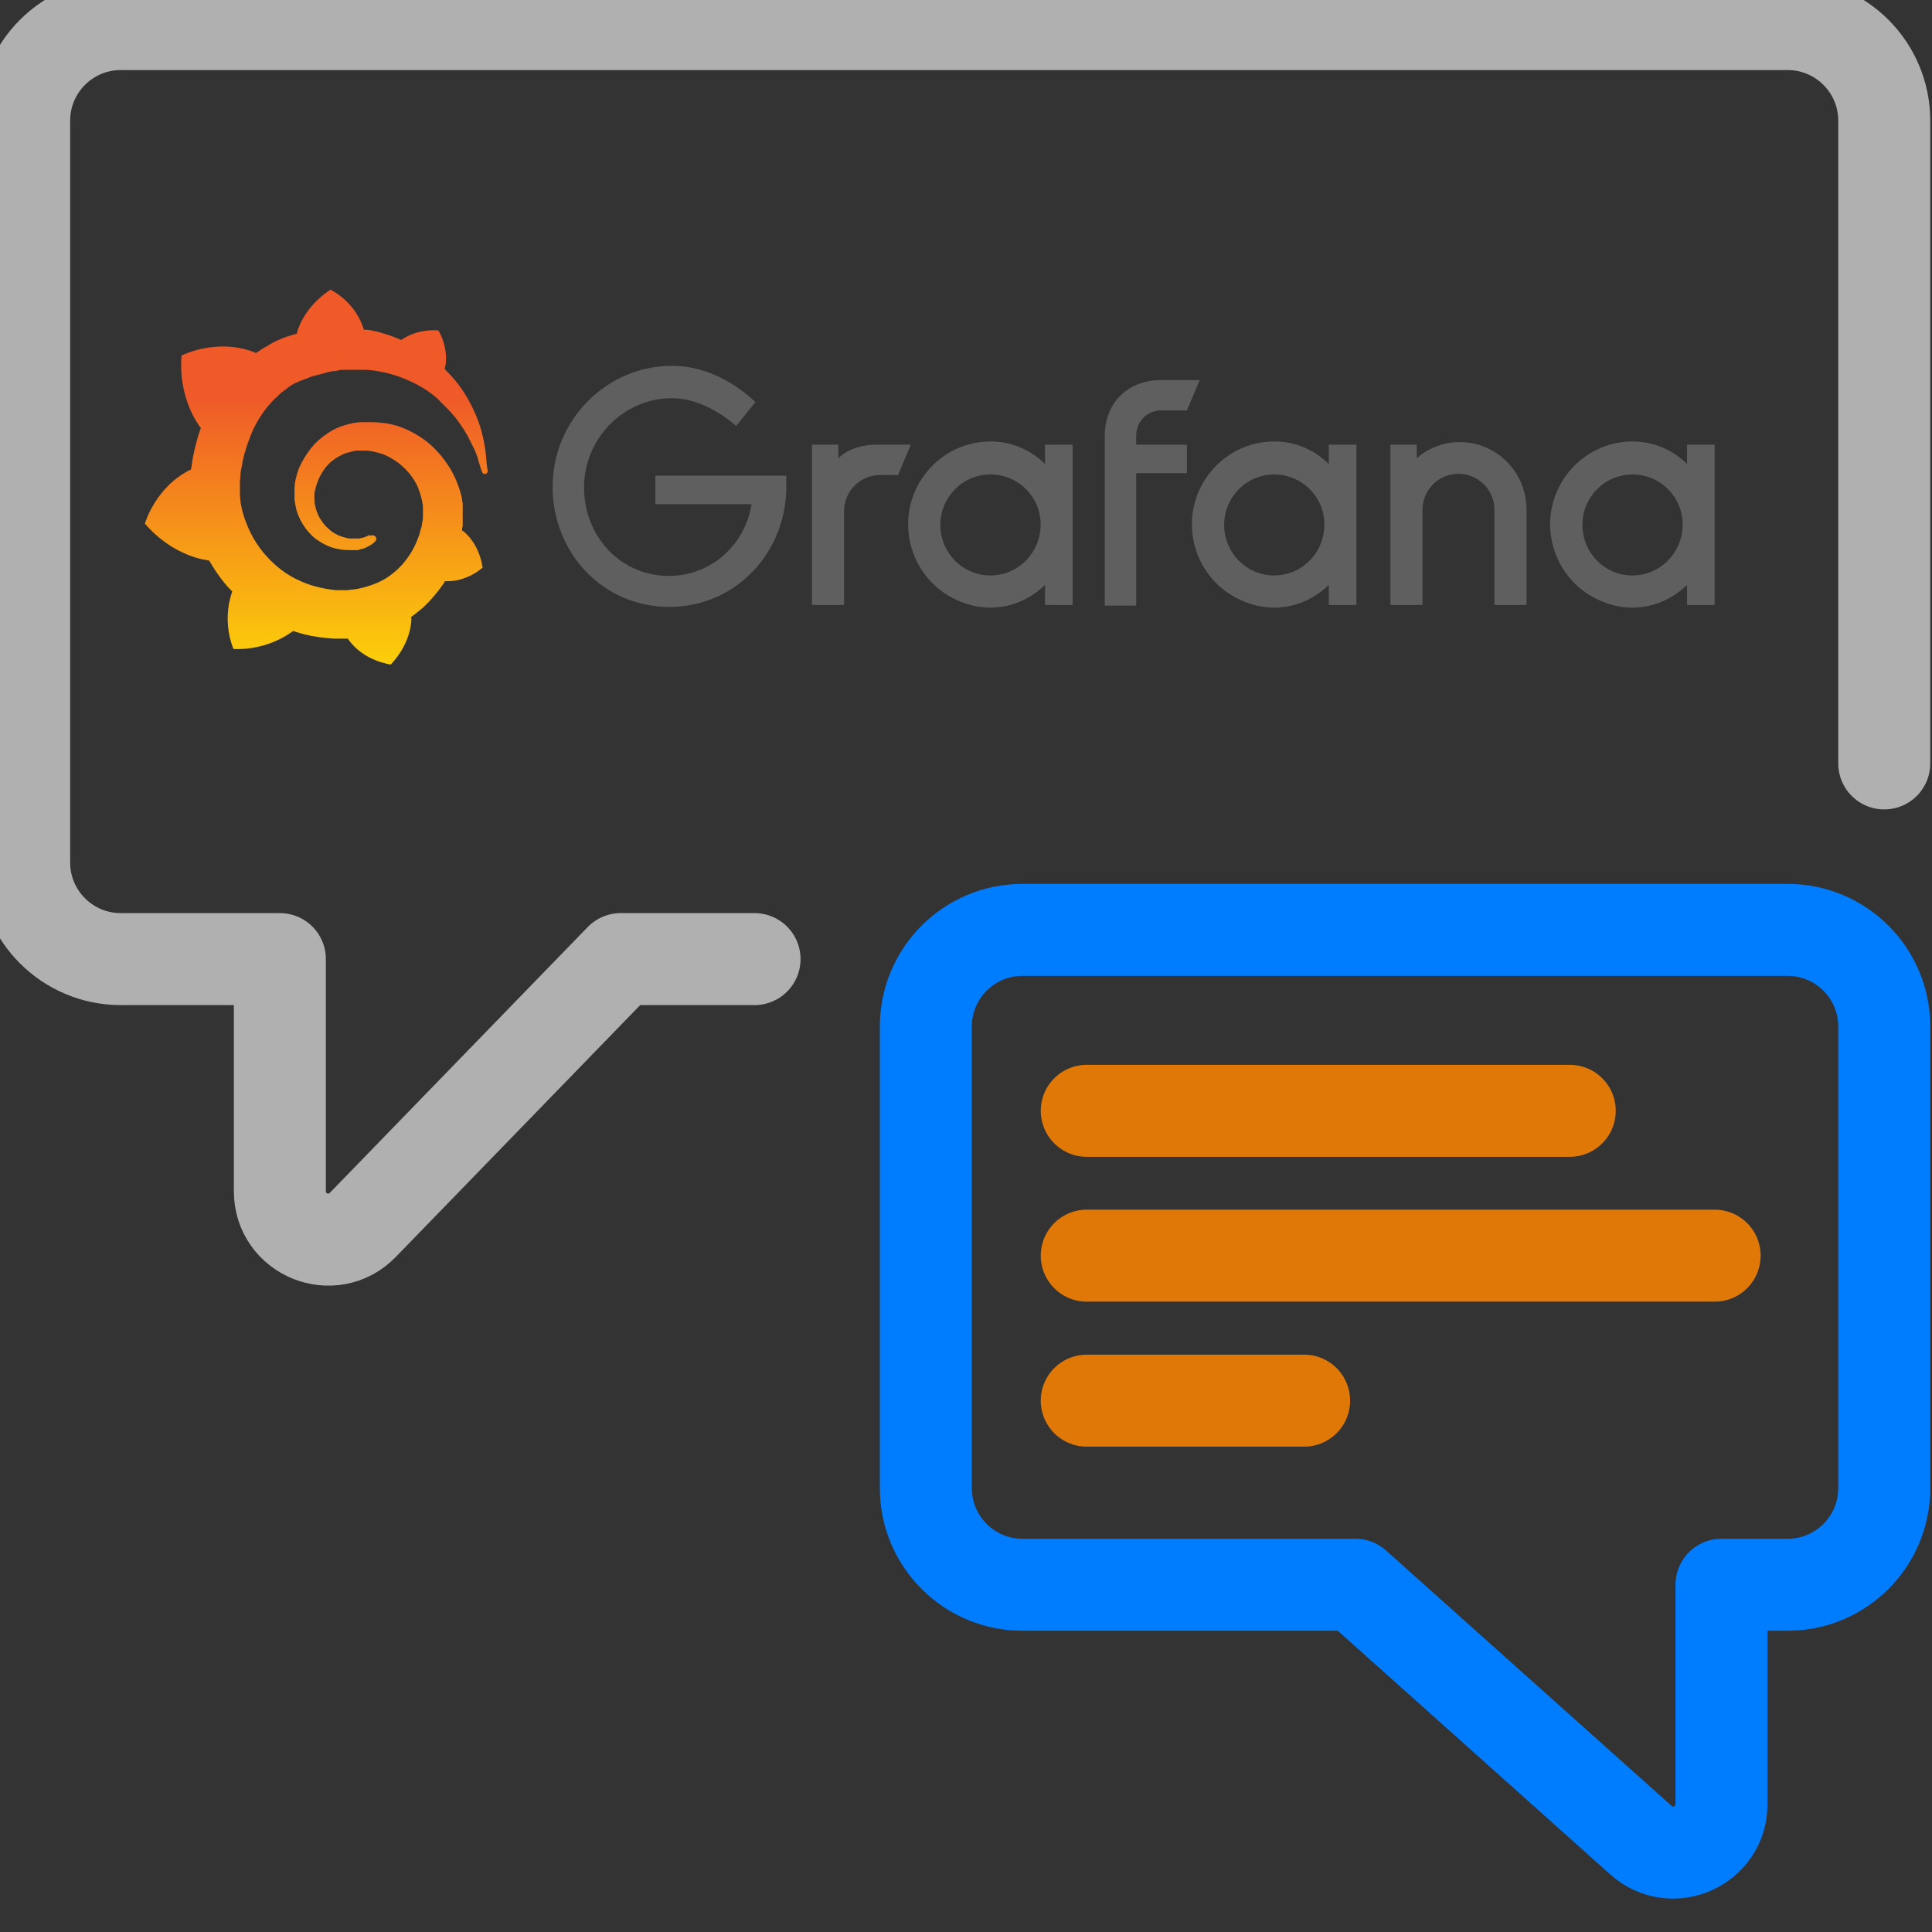
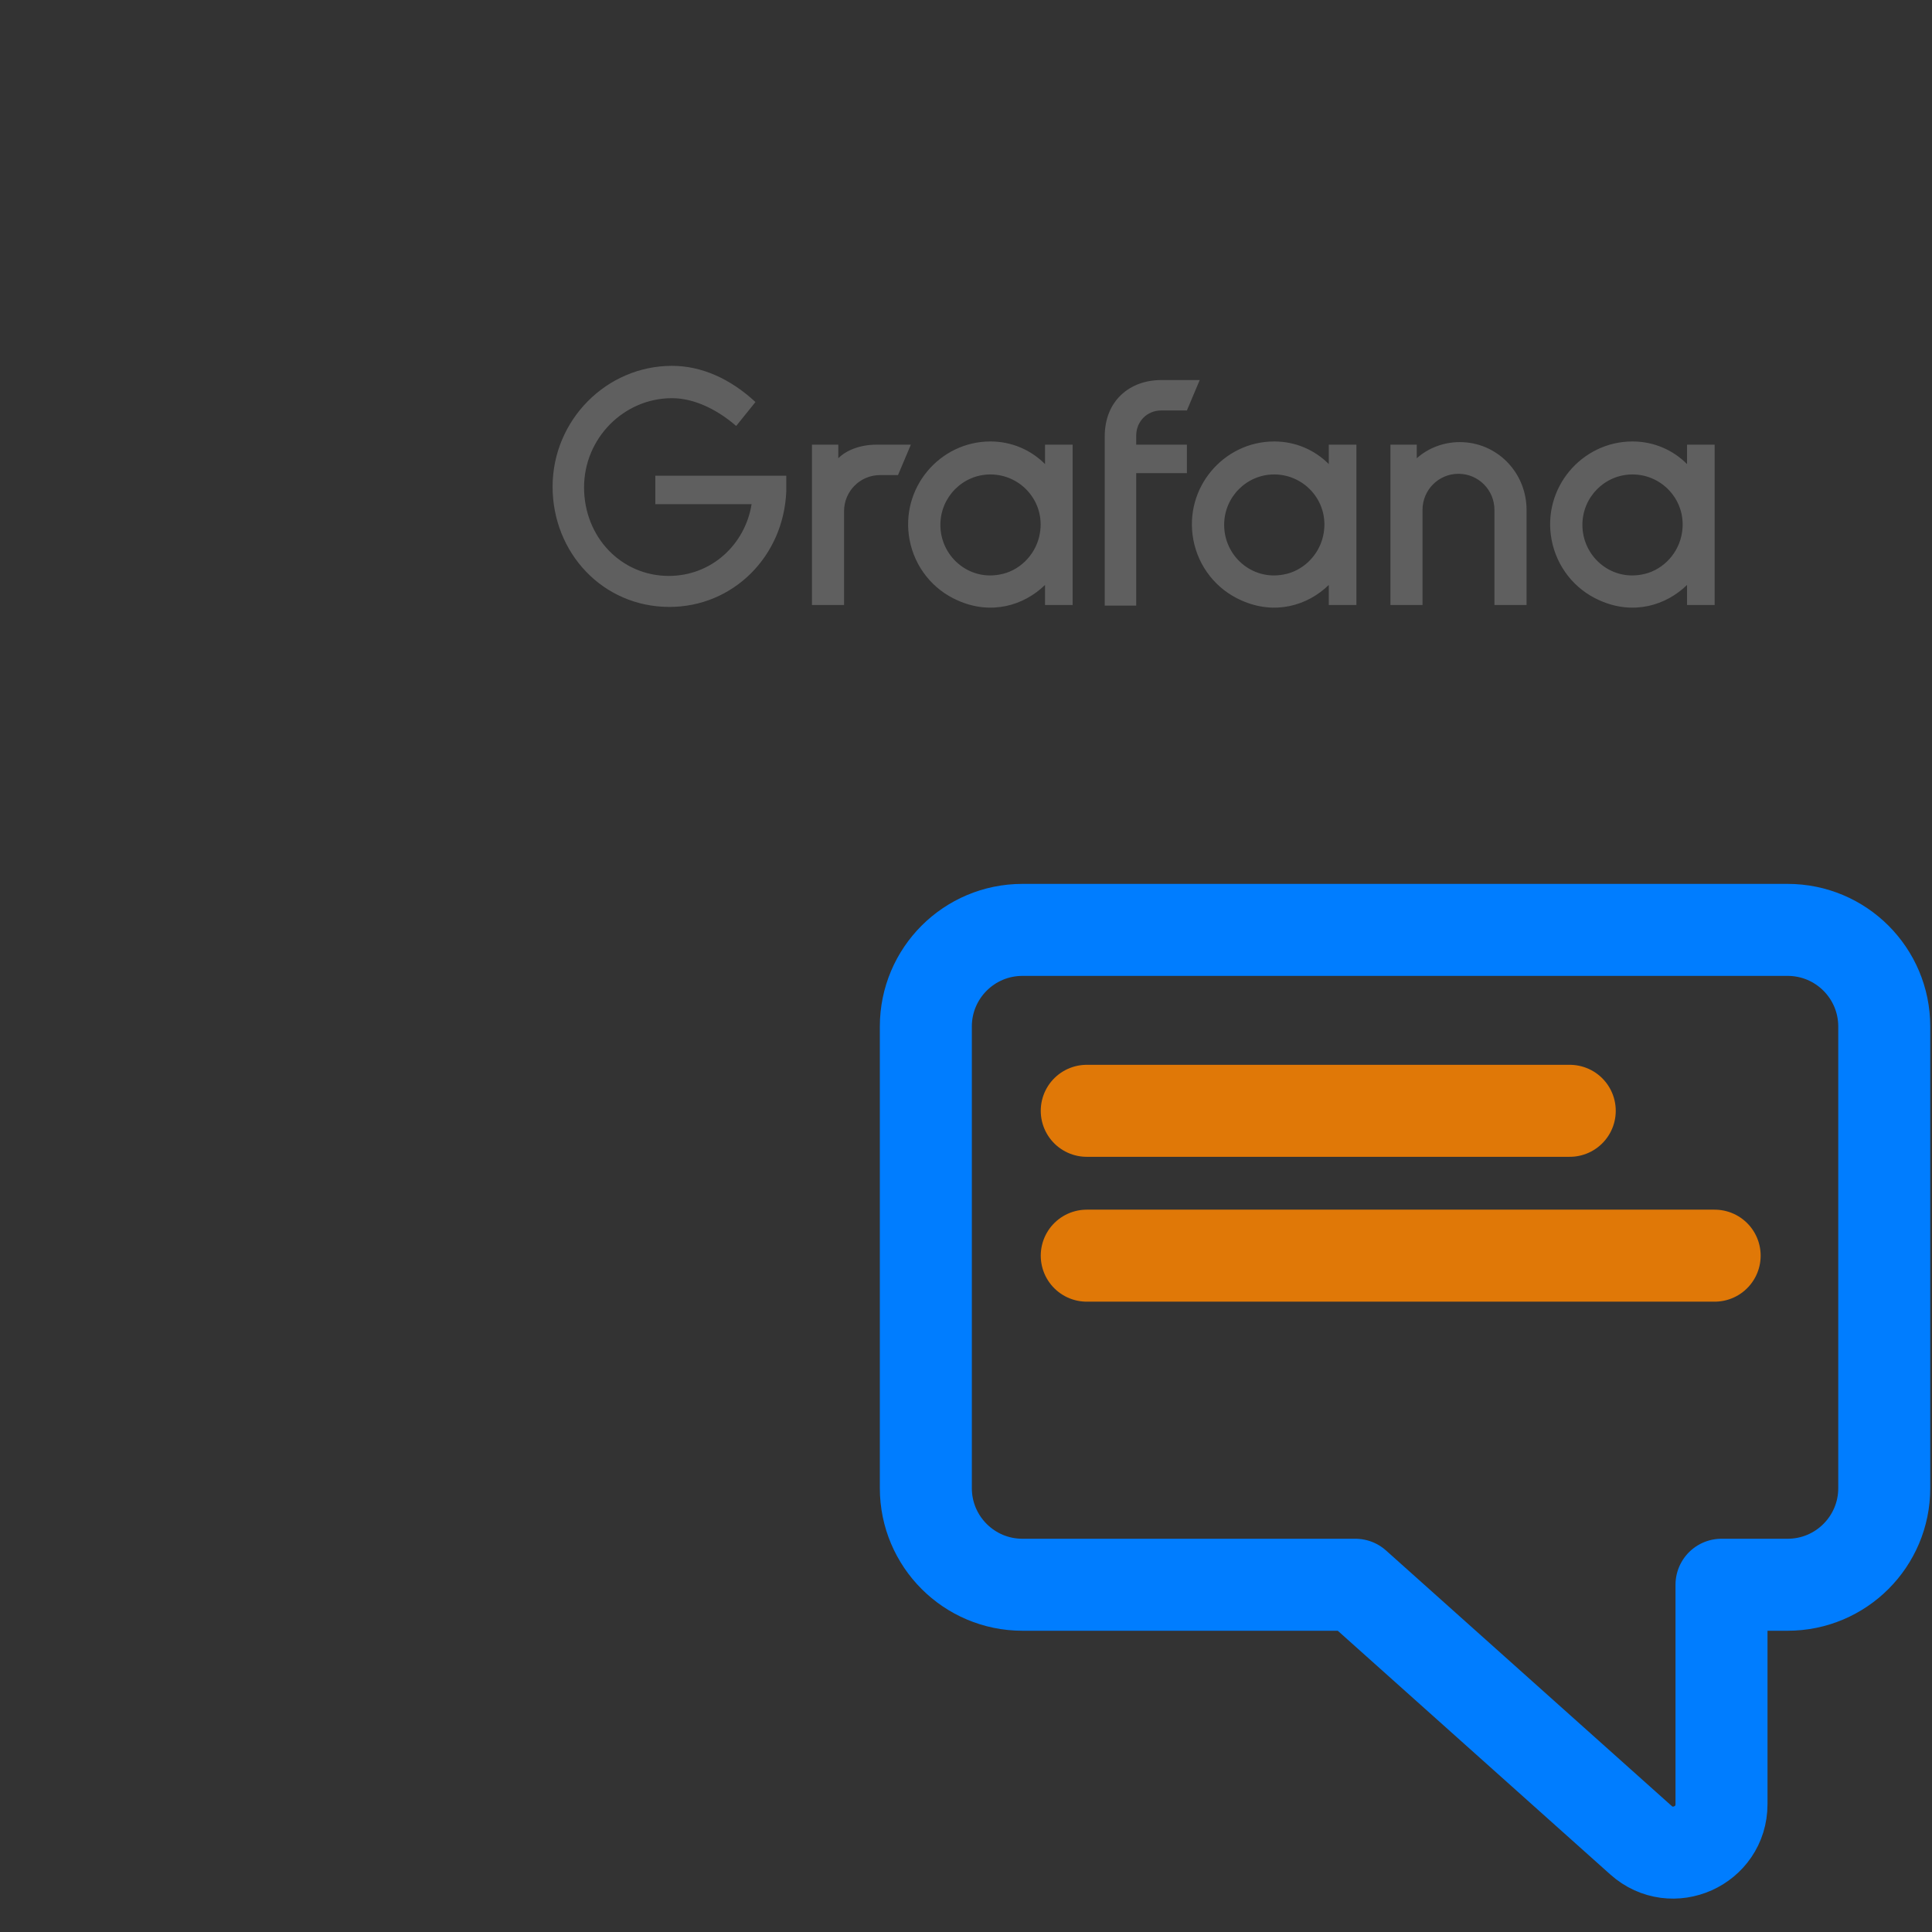
<svg xmlns="http://www.w3.org/2000/svg" width="42" height="42" viewBox="0 0 42 42" fill="none">
  <rect x="0" y="0" width="42" height="42" fill="#333333" stroke="none" />
  <g clip-path="url(#clip0_2407_5444)">
-     <path d="M16.403 20.85H13.494L7.887 26.628C7.23 27.305 6.084 26.84 6.084 25.897V20.85H2.625C1.466 20.85 0.525 19.91 0.525 18.75V2.623C0.525 1.464 1.466 0.523 2.625 0.523H38.862C40.022 0.523 40.962 1.464 40.962 2.623V16.596" stroke="#B0B0B0" stroke-width="2" stroke-linecap="round" stroke-linejoin="round" />
    <path d="M20.127 32.351C20.127 33.511 21.067 34.451 22.227 34.451H29.464L35.674 40.005C36.351 40.61 37.424 40.13 37.424 39.222V34.451H38.862C40.022 34.451 40.962 33.511 40.962 32.351V22.315C40.962 21.155 40.022 20.215 38.862 20.215H22.227C21.067 20.215 20.127 21.155 20.127 22.315V32.351Z" stroke="#007DFF" stroke-width="2" stroke-linecap="round" stroke-linejoin="round" />
    <path d="M23.625 24.148H34.125" stroke="#E07807" stroke-width="2" stroke-linecap="round" />
    <path d="M23.625 27.297H37.275" stroke="#E07807" stroke-width="2" stroke-linecap="round" />
-     <path d="M23.625 30.449H28.35" stroke="#E07807" stroke-width="2" stroke-linecap="round" />
    <path d="M17.093 10.679C17.037 12.098 15.935 13.194 14.553 13.194C13.101 13.194 12.013 12.014 12.013 10.581C12.013 9.133 13.185 7.953 14.609 7.953C15.251 7.953 15.879 8.234 16.423 8.74L16.004 9.26C15.6 8.909 15.097 8.656 14.609 8.656C13.562 8.656 12.697 9.527 12.697 10.595C12.697 11.677 13.506 12.52 14.539 12.52C15.474 12.52 16.2 11.831 16.339 10.96H14.246V10.342H17.093V10.679ZM19.522 10.328H19.131C18.698 10.328 18.349 10.679 18.349 11.114V13.152H17.651V9.667H18.224V9.962C18.405 9.78 18.712 9.667 19.047 9.667H19.801L19.522 10.328ZM23.304 13.152H22.718V12.716C22.257 13.166 21.545 13.377 20.82 13.053C20.275 12.815 19.884 12.323 19.773 11.733C19.564 10.609 20.429 9.597 21.531 9.597C21.992 9.597 22.411 9.78 22.718 10.089V9.667H23.318V13.152H23.304ZM22.592 11.662C22.76 10.946 22.215 10.314 21.531 10.314C20.931 10.314 20.443 10.805 20.443 11.41C20.443 12.084 21.043 12.618 21.727 12.491C22.145 12.421 22.494 12.084 22.592 11.662ZM24.7 9.471V9.667H25.802V10.286H24.7V13.166H24.016V9.485C24.016 8.712 24.56 8.262 25.244 8.262H26.081L25.802 8.923H25.244C24.937 8.923 24.7 9.161 24.7 9.471ZM29.473 13.152H28.887V12.716C28.426 13.166 27.714 13.377 26.989 13.053C26.444 12.815 26.053 12.323 25.942 11.733C25.733 10.609 26.598 9.597 27.7 9.597C28.161 9.597 28.58 9.78 28.887 10.089V9.667H29.487V13.152H29.473ZM28.761 11.662C28.929 10.946 28.384 10.314 27.7 10.314C27.1 10.314 26.612 10.805 26.612 11.41C26.612 12.084 27.212 12.618 27.896 12.491C28.314 12.421 28.663 12.084 28.761 11.662ZM33.186 11.086V13.152H32.488V11.086C32.488 10.651 32.139 10.3 31.706 10.3C31.273 10.3 30.924 10.651 30.924 11.086V13.152H30.227V9.667H30.799V9.962C31.05 9.738 31.385 9.611 31.734 9.611C32.544 9.611 33.186 10.271 33.186 11.086ZM37.261 13.152H36.675V12.716C36.214 13.166 35.502 13.377 34.777 13.053C34.232 12.815 33.842 12.323 33.73 11.733C33.52 10.609 34.386 9.597 35.489 9.597C35.949 9.597 36.368 9.78 36.675 10.089V9.667H37.275V13.152H37.261ZM36.549 11.662C36.717 10.946 36.172 10.314 35.489 10.314C34.888 10.314 34.4 10.805 34.4 11.41C34.4 12.084 35 12.618 35.684 12.491C36.103 12.421 36.452 12.084 36.549 11.662Z" fill="#5F5F5F" />
-     <path d="M10.562 9.88C10.548 9.739 10.52 9.585 10.478 9.416C10.436 9.247 10.366 9.051 10.268 8.854C10.171 8.657 10.045 8.447 9.878 8.25C9.808 8.166 9.738 8.095 9.668 8.025C9.78 7.575 9.529 7.182 9.529 7.182C9.096 7.154 8.817 7.323 8.719 7.393C8.705 7.379 8.691 7.379 8.663 7.365C8.594 7.337 8.524 7.309 8.44 7.28C8.356 7.252 8.287 7.238 8.203 7.21C8.119 7.196 8.035 7.168 7.952 7.168C7.938 7.168 7.924 7.168 7.91 7.168C7.728 6.55 7.184 6.297 7.184 6.297C6.584 6.69 6.458 7.224 6.458 7.224C6.458 7.224 6.458 7.238 6.458 7.252C6.43 7.266 6.388 7.266 6.361 7.28C6.319 7.294 6.263 7.309 6.221 7.323C6.179 7.337 6.123 7.365 6.081 7.379C5.984 7.421 5.9 7.463 5.816 7.519C5.732 7.561 5.649 7.618 5.565 7.674C5.551 7.674 5.537 7.66 5.537 7.66C4.7 7.337 3.946 7.73 3.946 7.73C3.876 8.629 4.281 9.191 4.365 9.304C4.351 9.36 4.323 9.416 4.309 9.472C4.253 9.669 4.197 9.88 4.169 10.104C4.169 10.133 4.155 10.161 4.155 10.203C3.374 10.582 3.15 11.383 3.15 11.383C3.792 12.128 4.546 12.184 4.546 12.184C4.644 12.353 4.755 12.521 4.881 12.676C4.937 12.746 4.993 12.802 5.049 12.858C4.811 13.533 5.076 14.109 5.076 14.109C5.802 14.137 6.277 13.786 6.374 13.716C6.444 13.744 6.514 13.758 6.598 13.786C6.821 13.842 7.044 13.87 7.268 13.884C7.324 13.884 7.379 13.884 7.435 13.884H7.463H7.477H7.519H7.561C7.896 14.376 8.496 14.446 8.496 14.446C8.97 13.94 8.943 13.434 8.943 13.434L8.929 13.42C9.026 13.35 9.11 13.28 9.194 13.21C9.361 13.055 9.515 12.873 9.64 12.69C9.654 12.676 9.668 12.648 9.668 12.634C10.143 12.662 10.492 12.339 10.492 12.339C10.408 11.777 10.059 11.538 10.059 11.538H10.045C10.045 11.51 10.045 11.467 10.059 11.439C10.059 11.383 10.059 11.327 10.059 11.271V11.229V11.215V11.2C10.059 11.186 10.059 11.186 10.059 11.186V11.158V11.116C10.059 11.102 10.059 11.088 10.059 11.074C10.059 11.06 10.059 11.046 10.059 11.032V10.99V10.948C10.045 10.891 10.045 10.835 10.031 10.779C9.975 10.568 9.892 10.357 9.78 10.175C9.668 9.992 9.529 9.824 9.375 9.683C9.222 9.543 9.04 9.43 8.859 9.346C8.677 9.261 8.482 9.205 8.287 9.191C8.189 9.177 8.091 9.177 8.007 9.177H7.966H7.952H7.938H7.924H7.882C7.868 9.177 7.854 9.177 7.84 9.177C7.798 9.177 7.742 9.191 7.7 9.191C7.505 9.233 7.324 9.29 7.17 9.388C7.016 9.486 6.877 9.599 6.765 9.739C6.654 9.88 6.57 10.02 6.5 10.175C6.444 10.329 6.402 10.484 6.402 10.639C6.402 10.681 6.402 10.723 6.402 10.751C6.402 10.765 6.402 10.765 6.402 10.779V10.807C6.402 10.821 6.402 10.849 6.402 10.863C6.416 10.948 6.43 11.018 6.444 11.088C6.486 11.229 6.556 11.369 6.64 11.482C6.723 11.594 6.821 11.692 6.933 11.762C7.044 11.833 7.156 11.889 7.268 11.917C7.379 11.945 7.491 11.959 7.589 11.959C7.603 11.959 7.617 11.959 7.631 11.959H7.645H7.659C7.672 11.959 7.686 11.959 7.686 11.959C7.686 11.959 7.686 11.959 7.7 11.959H7.714H7.728C7.742 11.959 7.756 11.959 7.77 11.959C7.784 11.959 7.798 11.959 7.812 11.945C7.84 11.945 7.854 11.931 7.882 11.931C7.924 11.917 7.966 11.903 8.007 11.875C8.049 11.861 8.077 11.833 8.119 11.805C8.133 11.791 8.133 11.791 8.147 11.777C8.189 11.748 8.189 11.692 8.161 11.664C8.133 11.636 8.091 11.622 8.063 11.65C8.035 11.622 8.035 11.636 8.021 11.636C7.993 11.65 7.966 11.664 7.924 11.678C7.896 11.692 7.854 11.692 7.812 11.706C7.798 11.706 7.77 11.706 7.756 11.706C7.742 11.706 7.742 11.706 7.728 11.706C7.714 11.706 7.714 11.706 7.7 11.706C7.686 11.706 7.686 11.706 7.672 11.706C7.659 11.706 7.645 11.706 7.645 11.706H7.631H7.617C7.603 11.706 7.603 11.706 7.589 11.706C7.505 11.692 7.421 11.664 7.351 11.636C7.268 11.594 7.198 11.552 7.128 11.482C7.058 11.425 7.003 11.341 6.947 11.257C6.905 11.172 6.863 11.074 6.849 10.976C6.835 10.934 6.835 10.877 6.835 10.821C6.835 10.807 6.835 10.793 6.835 10.779V10.765V10.751C6.835 10.723 6.835 10.695 6.849 10.667C6.891 10.456 6.989 10.245 7.156 10.076C7.198 10.034 7.24 10.006 7.296 9.964C7.338 9.936 7.393 9.908 7.449 9.88C7.505 9.852 7.561 9.838 7.617 9.824C7.672 9.809 7.728 9.795 7.784 9.795C7.812 9.795 7.84 9.795 7.868 9.795C7.882 9.795 7.882 9.795 7.882 9.795H7.91H7.924H7.952C8.021 9.795 8.077 9.809 8.147 9.824C8.273 9.852 8.398 9.894 8.51 9.964C8.733 10.091 8.929 10.287 9.054 10.526C9.11 10.639 9.152 10.779 9.18 10.905C9.18 10.934 9.194 10.976 9.194 11.004V11.032V11.06C9.194 11.074 9.194 11.074 9.194 11.088C9.194 11.102 9.194 11.102 9.194 11.116V11.144V11.172C9.194 11.186 9.194 11.215 9.194 11.229C9.194 11.271 9.194 11.299 9.18 11.341C9.18 11.383 9.166 11.411 9.166 11.453C9.152 11.467 9.152 11.495 9.138 11.538C9.124 11.608 9.096 11.678 9.068 11.748C9.012 11.889 8.943 12.015 8.859 12.128C8.691 12.367 8.454 12.563 8.189 12.676C8.049 12.732 7.91 12.774 7.77 12.802C7.7 12.816 7.631 12.816 7.547 12.83H7.533H7.519H7.491H7.449H7.435C7.435 12.83 7.449 12.83 7.435 12.83H7.421C7.379 12.83 7.338 12.83 7.31 12.83C7.156 12.816 7.003 12.788 6.849 12.746C6.696 12.704 6.556 12.648 6.416 12.577C6.137 12.437 5.9 12.226 5.705 11.987C5.607 11.861 5.523 11.734 5.453 11.594C5.384 11.453 5.328 11.313 5.286 11.172C5.244 11.032 5.216 10.877 5.216 10.723V10.695V10.681V10.667V10.639V10.624V10.61V10.568V10.554C5.216 10.54 5.216 10.512 5.216 10.498C5.216 10.428 5.23 10.343 5.23 10.273C5.244 10.203 5.258 10.119 5.272 10.048C5.286 9.978 5.3 9.894 5.328 9.824C5.37 9.669 5.425 9.528 5.481 9.388C5.607 9.107 5.774 8.868 5.97 8.671C6.026 8.629 6.067 8.573 6.123 8.531C6.179 8.489 6.235 8.447 6.291 8.404C6.347 8.362 6.402 8.334 6.472 8.306C6.5 8.292 6.528 8.278 6.57 8.264C6.584 8.264 6.598 8.25 6.612 8.25C6.626 8.236 6.64 8.236 6.654 8.236C6.709 8.208 6.779 8.18 6.849 8.166C6.863 8.166 6.877 8.152 6.905 8.152C6.919 8.152 6.933 8.137 6.961 8.137C6.989 8.123 7.03 8.123 7.058 8.109C7.072 8.109 7.086 8.095 7.114 8.095C7.128 8.095 7.142 8.081 7.17 8.081C7.184 8.081 7.198 8.081 7.226 8.067H7.254H7.282C7.296 8.067 7.31 8.067 7.338 8.053C7.351 8.053 7.379 8.053 7.393 8.039C7.407 8.039 7.435 8.039 7.449 8.039C7.463 8.039 7.477 8.039 7.491 8.039H7.519H7.533H7.547C7.561 8.039 7.589 8.039 7.603 8.039H7.631C7.631 8.039 7.645 8.039 7.631 8.039H7.645C7.659 8.039 7.672 8.039 7.7 8.039C7.77 8.039 7.826 8.039 7.896 8.039C8.021 8.039 8.147 8.053 8.273 8.081C8.524 8.123 8.747 8.208 8.957 8.306C9.166 8.404 9.361 8.531 9.515 8.671C9.529 8.685 9.529 8.685 9.543 8.699C9.557 8.714 9.557 8.714 9.571 8.728C9.585 8.742 9.613 8.77 9.626 8.784C9.64 8.798 9.668 8.826 9.682 8.84C9.696 8.854 9.724 8.882 9.738 8.896C9.808 8.966 9.878 9.051 9.934 9.121C10.045 9.276 10.143 9.416 10.213 9.571C10.213 9.585 10.227 9.585 10.227 9.599C10.227 9.613 10.241 9.613 10.241 9.627C10.255 9.641 10.255 9.669 10.268 9.683C10.283 9.697 10.283 9.711 10.296 9.739C10.31 9.753 10.31 9.767 10.324 9.795C10.352 9.866 10.38 9.922 10.394 9.992C10.422 10.091 10.45 10.175 10.478 10.259C10.492 10.287 10.52 10.315 10.548 10.301C10.576 10.301 10.603 10.273 10.603 10.245C10.576 10.091 10.576 9.992 10.562 9.88Z" fill="url(#paint0_linear_2407_5444)" />
  </g>
  <defs>
    <linearGradient id="paint0_linear_2407_5444" x1="6.864" y1="16.111" x2="6.864" y2="8.662" gradientUnits="userSpaceOnUse">
      <stop stop-color="#FFF100" />
      <stop offset="1" stop-color="#F05A28" />
    </linearGradient>
    <clipPath id="clip0_2407_5444">
      <rect width="42" height="42" fill="white" />
    </clipPath>
  </defs>
</svg>